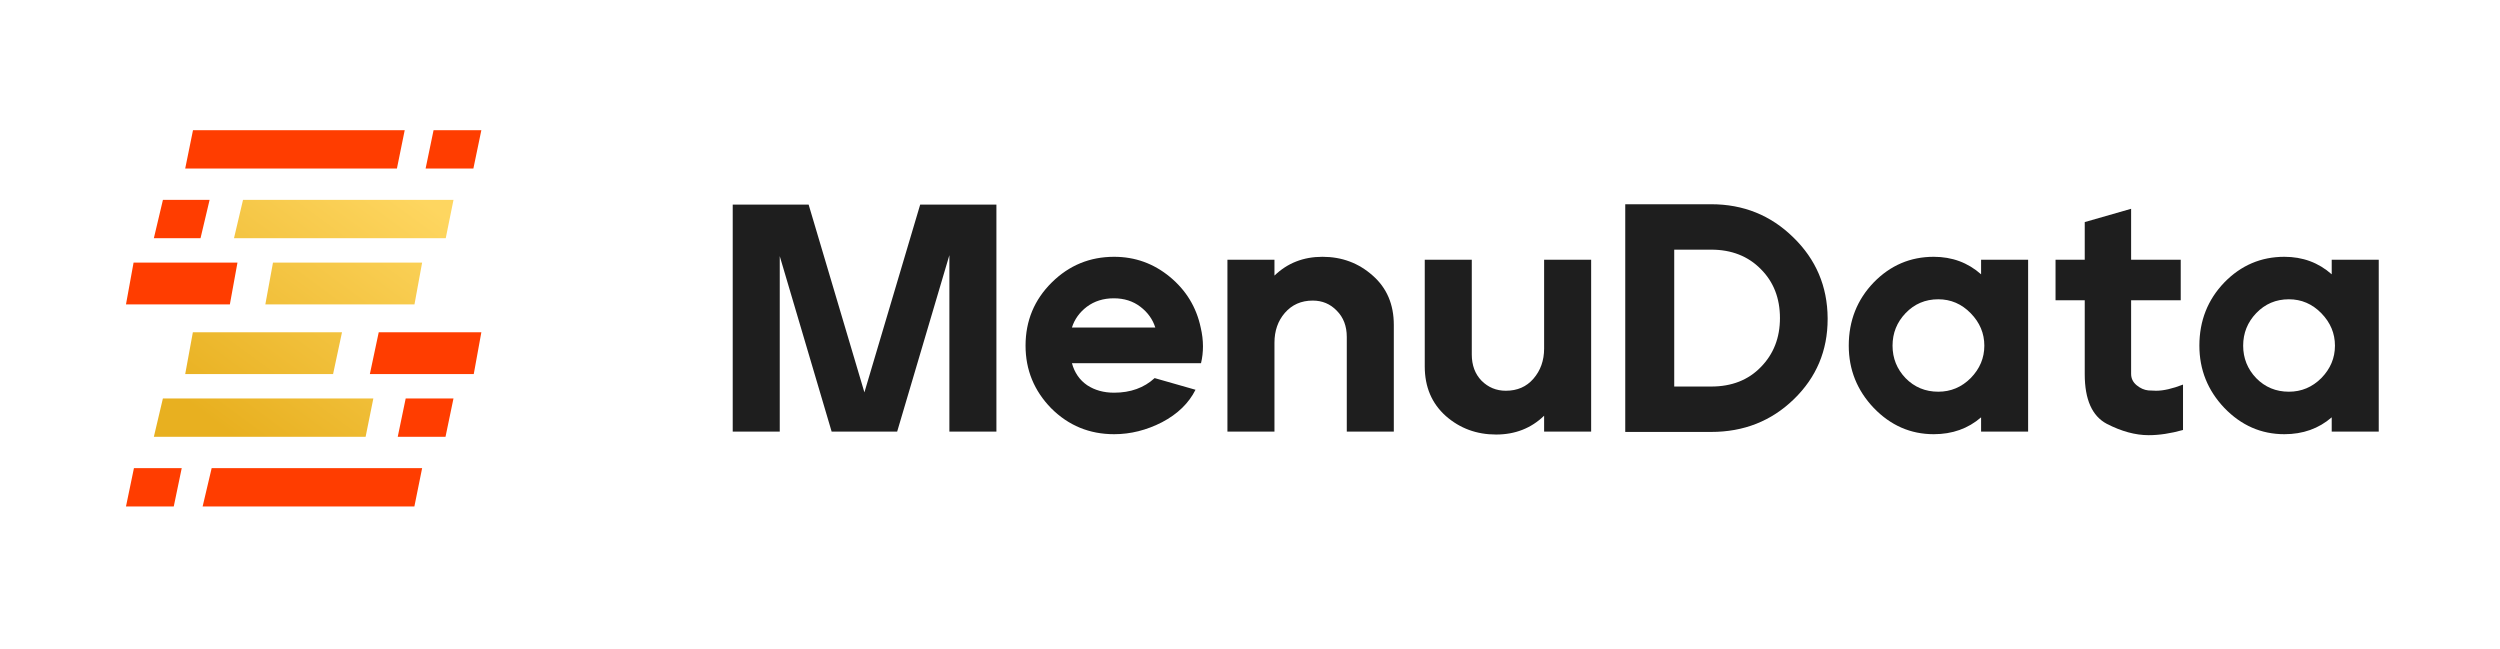
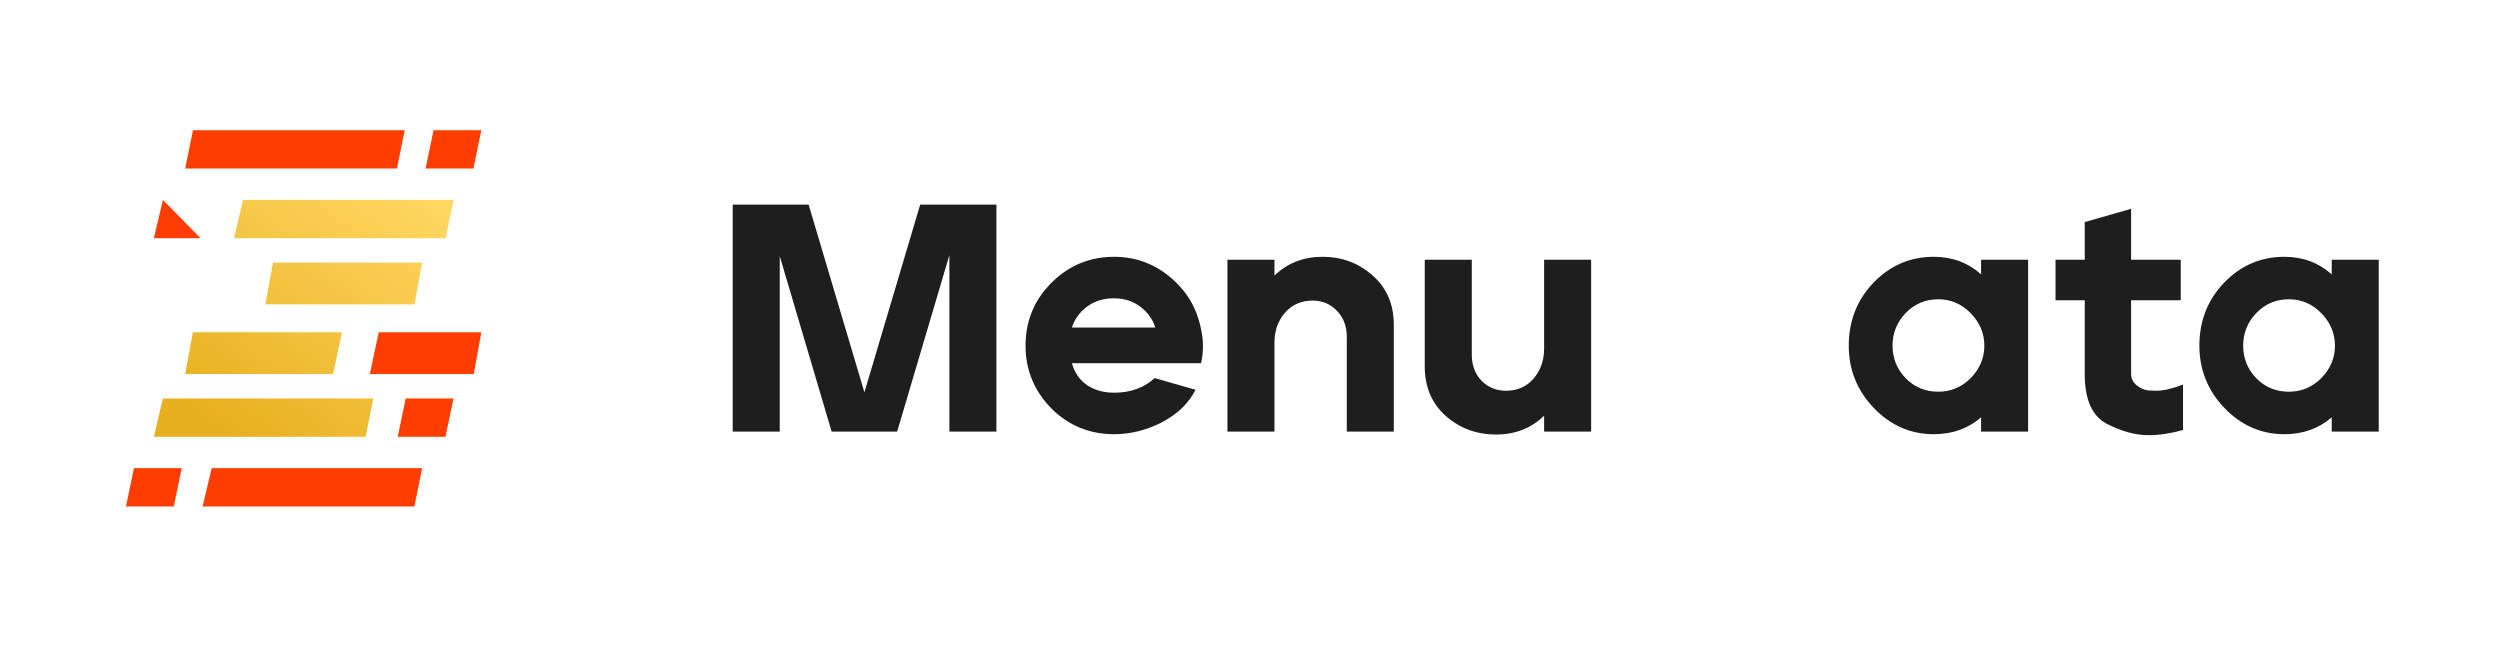
<svg xmlns="http://www.w3.org/2000/svg" width="181" height="47" viewBox="0 0 181 47" fill="none">
  <path d="M28.737 12.201H13.409L13.973 9.426H29.301L28.737 12.201Z" fill="#FF3D00" />
-   <path d="M14.518 17.246H11.139L11.796 14.471H15.175L14.518 17.246Z" fill="#FF3D00" />
+   <path d="M14.518 17.246H11.139L11.796 14.471L14.518 17.246Z" fill="#FF3D00" />
  <path d="M34.273 12.201H30.814L31.39 9.426H34.85L34.273 12.201Z" fill="#FF3D00" />
-   <path d="M16.642 22.038H9.121L9.671 19.011H17.193L16.642 22.038Z" fill="#FF3D00" />
  <path d="M15.324 33.894H30.562L30.001 36.669H14.67L15.324 33.894Z" fill="#FF3D00" />
  <path d="M29.372 28.849H32.832L32.255 31.624H28.796L29.372 28.849Z" fill="#FF3D00" />
  <path d="M9.697 33.894H13.157L12.58 36.669H9.121L9.697 33.894Z" fill="#FF3D00" />
  <path fill-rule="evenodd" clip-rule="evenodd" d="M16.941 17.246H32.272L32.833 14.471H17.595L16.941 17.246ZM19.211 22.038H30.008L30.562 19.012H19.764L19.211 22.038ZM11.793 28.849H27.03L26.47 31.624H11.139L11.793 28.849ZM24.761 24.056H13.963L13.409 27.083H24.115L24.761 24.056Z" fill="url(#paint0_linear_1330_572)" />
  <path d="M27.42 24.056H34.85L34.3 27.083H26.778L27.42 24.056Z" fill="#FF3D00" />
  <path d="M161.043 20.447C162.249 19.21 163.697 18.592 165.388 18.592C166.718 18.592 167.861 19.014 168.816 19.86V18.803H172.221V31.248H168.816V30.215C167.877 31.029 166.734 31.436 165.388 31.436C163.713 31.436 162.265 30.802 161.043 29.534C159.838 28.266 159.235 26.763 159.235 25.026C159.235 23.225 159.838 21.699 161.043 20.447ZM162.405 25.026C162.405 25.934 162.719 26.716 163.345 27.374C163.987 28.031 164.777 28.36 165.716 28.36C166.624 28.36 167.407 28.031 168.065 27.374C168.722 26.701 169.051 25.918 169.051 25.026C169.051 24.133 168.722 23.351 168.065 22.677C167.407 22.004 166.624 21.668 165.716 21.668C164.777 21.668 163.987 22.004 163.345 22.677C162.719 23.335 162.405 24.118 162.405 25.026Z" fill="#1E1E1E" />
  <path d="M148.821 18.803H150.935V16.079L154.293 15.116V18.803H157.885V21.738H154.293V27.069C154.293 27.397 154.426 27.671 154.692 27.891C154.958 28.11 155.24 28.235 155.537 28.266C155.85 28.282 156.038 28.29 156.101 28.29C156.633 28.29 157.283 28.141 158.05 27.844V31.131C157.157 31.382 156.328 31.507 155.561 31.507C154.606 31.507 153.596 31.233 152.531 30.685C151.467 30.121 150.935 28.924 150.935 27.092V21.738H148.821V18.803Z" fill="#1E1E1E" />
  <path d="M135.658 20.447C136.864 19.21 138.312 18.592 140.002 18.592C141.333 18.592 142.476 19.014 143.431 19.86V18.803H146.836V31.248H143.431V30.215C142.492 31.029 141.349 31.436 140.002 31.436C138.327 31.436 136.879 30.802 135.658 29.534C134.453 28.266 133.85 26.763 133.85 25.026C133.85 23.225 134.453 21.699 135.658 20.447ZM137.02 25.026C137.02 25.934 137.333 26.716 137.959 27.374C138.601 28.031 139.392 28.36 140.331 28.36C141.239 28.36 142.022 28.031 142.679 27.374C143.337 26.701 143.666 25.918 143.666 25.026C143.666 24.133 143.337 23.351 142.679 22.677C142.022 22.004 141.239 21.668 140.331 21.668C139.392 21.668 138.601 22.004 137.959 22.677C137.333 23.335 137.02 24.118 137.02 25.026Z" fill="#1E1E1E" />
-   <path d="M117.668 31.272V14.787H123.891C126.223 14.787 128.204 15.586 129.832 17.183C131.476 18.779 132.305 20.729 132.321 23.03C132.321 23.045 132.321 23.069 132.321 23.1C132.321 25.386 131.507 27.319 129.879 28.9C128.251 30.481 126.255 31.272 123.891 31.272H117.668ZM121.214 27.985H123.891C125.378 27.985 126.576 27.515 127.484 26.576C128.407 25.636 128.869 24.454 128.869 23.03C128.869 21.59 128.407 20.407 127.484 19.484C126.56 18.545 125.362 18.075 123.891 18.075H121.214V27.985Z" fill="#1E1E1E" />
  <path d="M103.152 18.803H106.557V25.66C106.557 26.442 106.792 27.076 107.262 27.562C107.747 28.047 108.334 28.29 109.023 28.29C109.853 28.29 110.518 28 111.019 27.421C111.536 26.826 111.794 26.098 111.794 25.237V18.803H115.199V31.248H111.794V30.098C110.855 31.006 109.696 31.46 108.318 31.46C106.91 31.46 105.696 31.014 104.679 30.121C103.661 29.213 103.152 28.016 103.152 26.529V18.803Z" fill="#1E1E1E" />
  <path d="M88.866 18.803H92.271V19.953C93.21 19.046 94.368 18.592 95.746 18.592C97.155 18.592 98.368 19.046 99.386 19.953C100.403 20.846 100.912 22.036 100.912 23.523V31.248H97.507V24.392C97.507 23.609 97.264 22.975 96.779 22.49C96.31 22.004 95.73 21.762 95.042 21.762C94.212 21.762 93.539 22.059 93.022 22.654C92.521 23.233 92.271 23.953 92.271 24.814V31.248H88.866V18.803Z" fill="#1E1E1E" />
  <path d="M76.152 20.447C77.404 19.21 78.907 18.592 80.661 18.592C82.179 18.592 83.525 19.077 84.7 20.047C85.874 21.018 86.617 22.239 86.93 23.711C87.04 24.18 87.095 24.634 87.095 25.073C87.095 25.495 87.048 25.902 86.954 26.294H77.608C77.796 26.983 78.164 27.515 78.712 27.89C79.26 28.251 79.909 28.431 80.661 28.431C81.85 28.431 82.829 28.078 83.596 27.374L86.555 28.219C86.069 29.19 85.263 29.973 84.136 30.567C83.009 31.147 81.85 31.436 80.661 31.436C78.876 31.436 77.358 30.81 76.105 29.558C74.868 28.29 74.25 26.779 74.25 25.026C74.25 23.225 74.884 21.699 76.152 20.447ZM77.608 23.711H83.643C83.455 23.116 83.095 22.615 82.563 22.208C82.031 21.801 81.389 21.597 80.637 21.597C79.886 21.597 79.236 21.801 78.688 22.208C78.156 22.615 77.796 23.116 77.608 23.711Z" fill="#1E1E1E" />
  <path d="M58.544 14.811L62.583 28.407L66.622 14.811H72.14V31.249H68.735V18.474L64.954 31.249H60.211L56.454 18.545V31.249H53.049V14.811H58.544Z" fill="#1E1E1E" />
  <defs>
    <linearGradient id="paint0_linear_1330_572" x1="30.619" y1="14.468" x2="17.626" y2="32.15" gradientUnits="userSpaceOnUse">
      <stop stop-color="#FED660" />
      <stop offset="1" stop-color="#E8B020" />
    </linearGradient>
  </defs>
</svg>